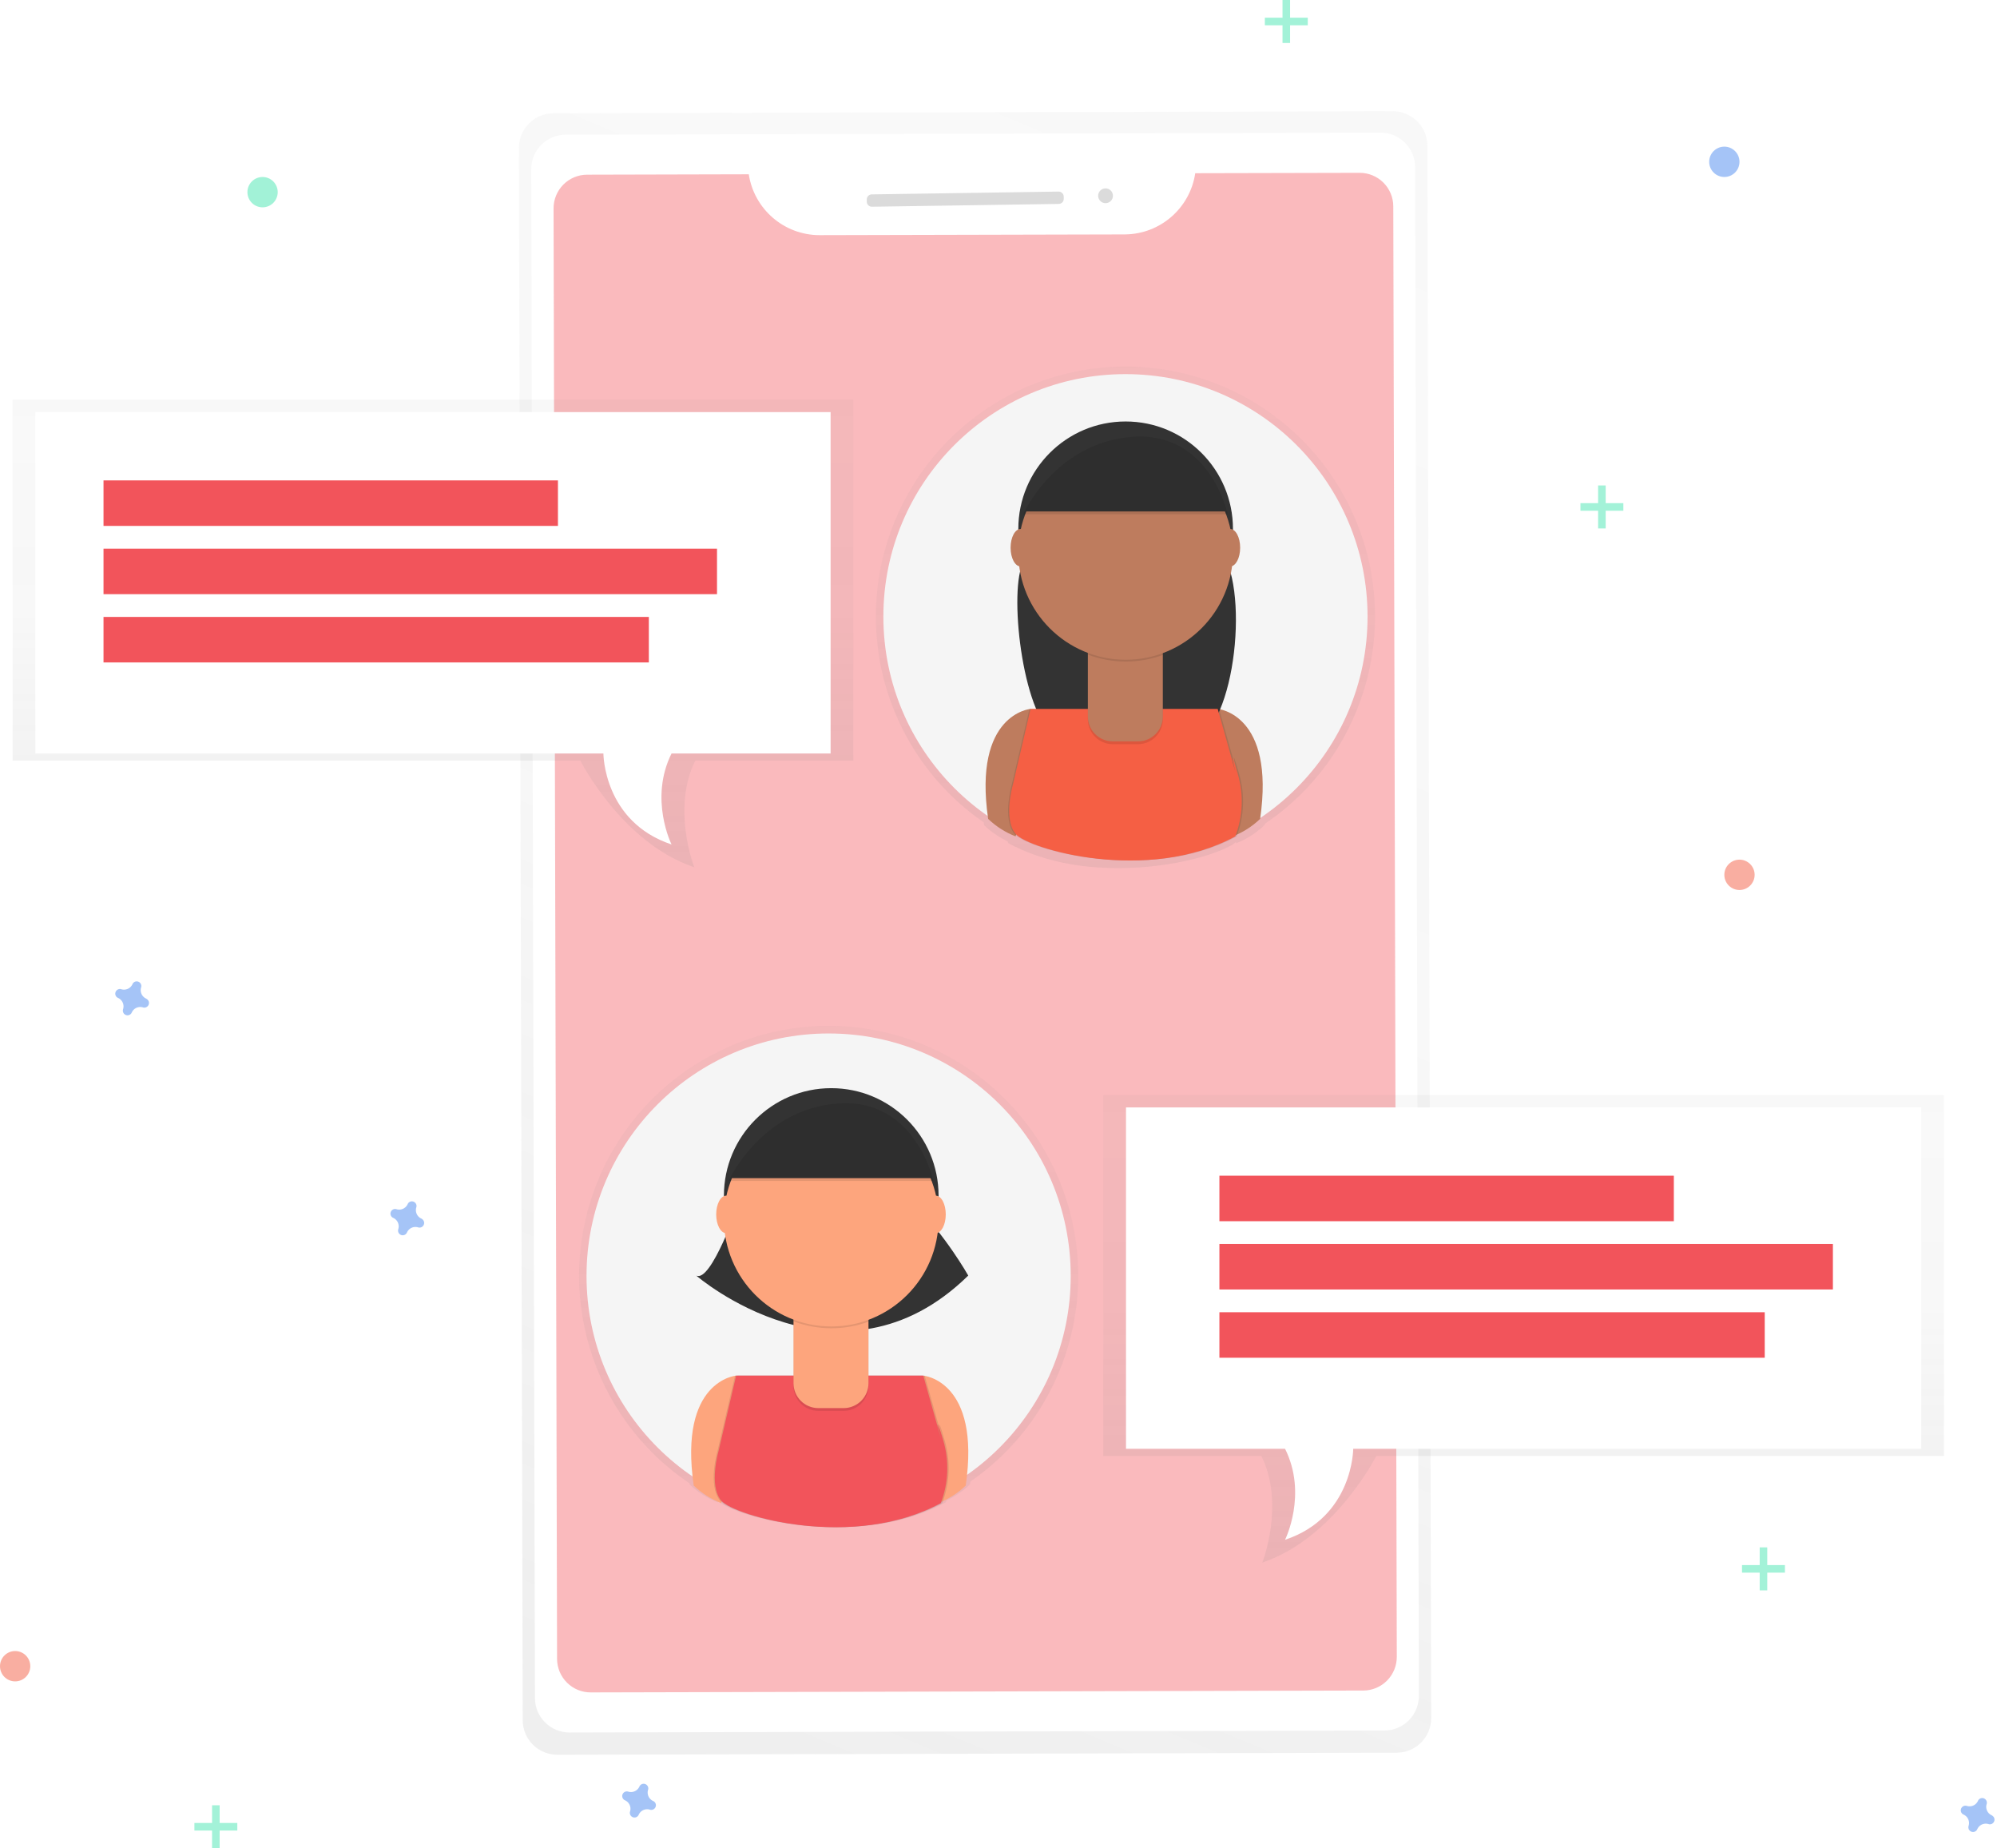
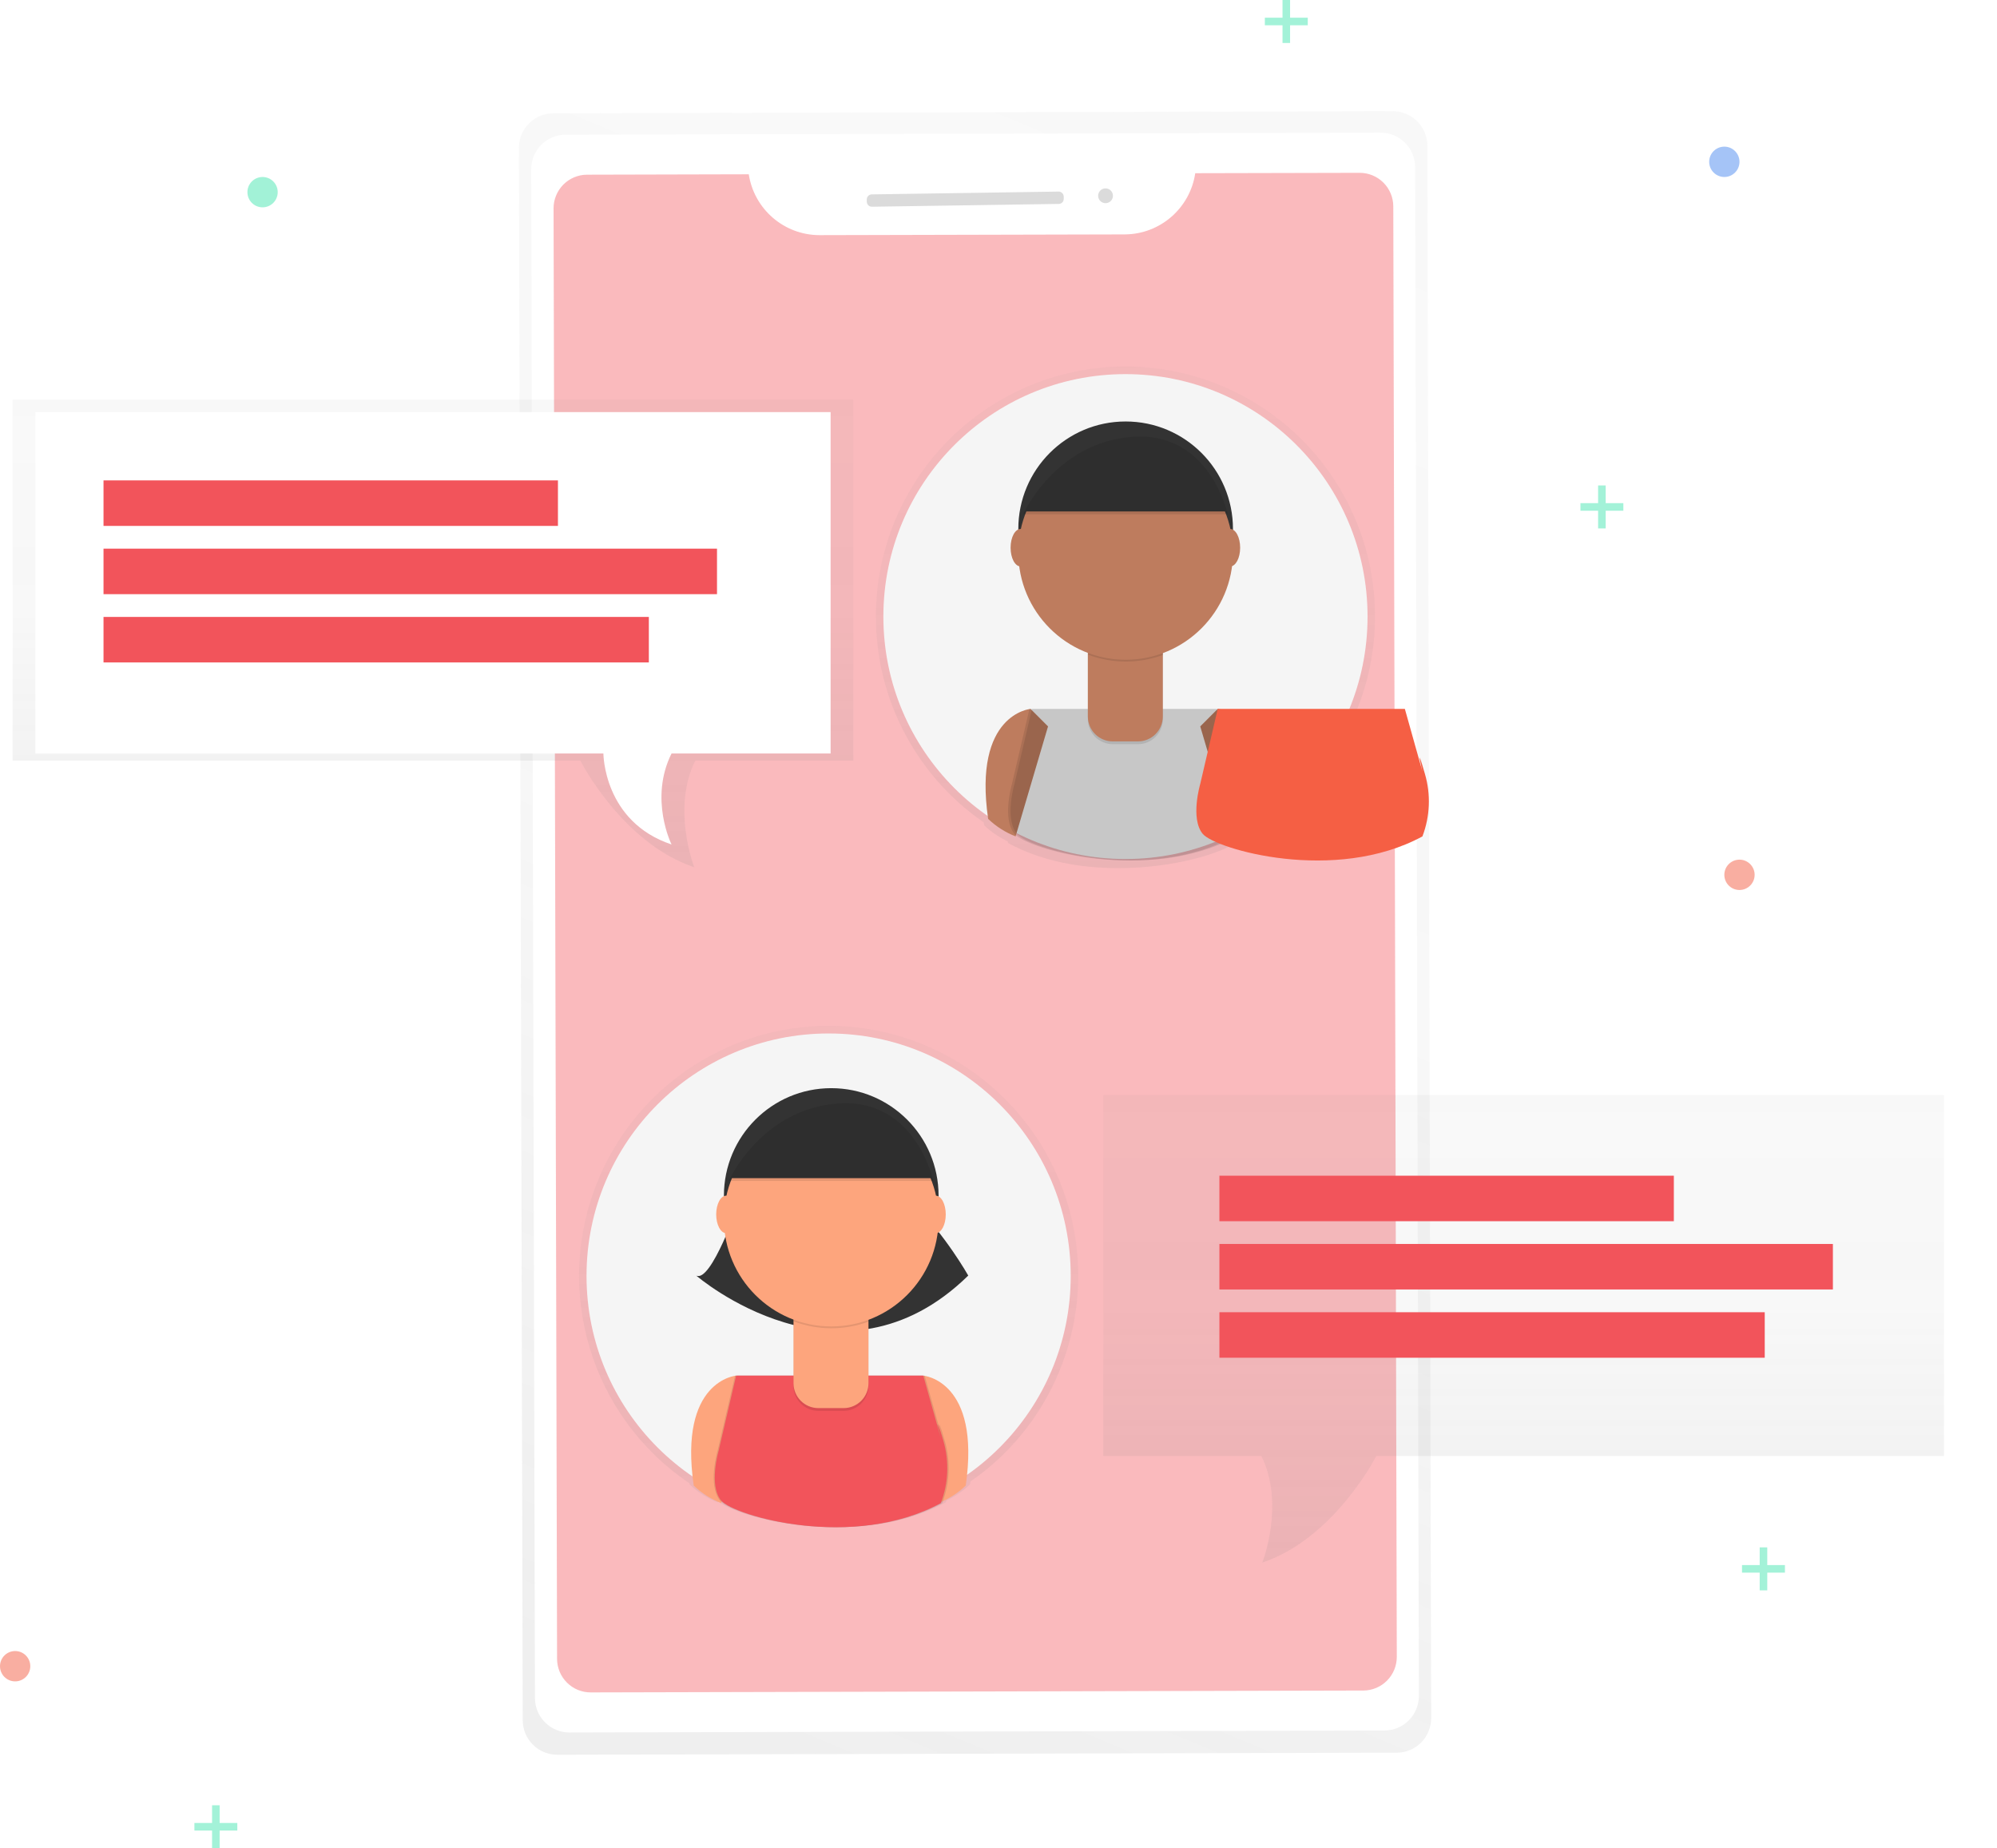
<svg xmlns="http://www.w3.org/2000/svg" width="308" height="285">
  <defs>
    <linearGradient id="a" x1="37.935%" x2="62.066%" y1="101.732%" y2="-1.736%">
      <stop offset="0%" stop-color="gray" stop-opacity=".25" />
      <stop offset="54%" stop-color="gray" stop-opacity=".12" />
      <stop offset="100%" stop-color="gray" stop-opacity=".1" />
    </linearGradient>
    <linearGradient id="b" x1="49.997%" x2="49.997%" y1="100.025%" y2=".023%">
      <stop offset="0%" stop-color="gray" stop-opacity=".25" />
      <stop offset="54%" stop-color="gray" stop-opacity=".12" />
      <stop offset="100%" stop-color="gray" stop-opacity=".1" />
    </linearGradient>
    <linearGradient id="c" x1="49.997%" x2="49.997%" y1="99.985%" y2=".023%">
      <stop offset="0%" stop-color="gray" stop-opacity=".25" />
      <stop offset="54%" stop-color="gray" stop-opacity=".12" />
      <stop offset="100%" stop-color="gray" stop-opacity=".1" />
    </linearGradient>
    <linearGradient id="d" x1="50%" x2="50%" y1="100%" y2="0%">
      <stop offset="0%" stop-color="gray" stop-opacity=".25" />
      <stop offset="54%" stop-color="gray" stop-opacity=".12" />
      <stop offset="100%" stop-color="gray" stop-opacity=".1" />
    </linearGradient>
  </defs>
  <g fill="none" fill-rule="evenodd">
    <path fill="url(#a)" d="M134.987.386L5.518.702C4.106.705 2.754 1.269 1.759 2.271.763 3.273.206 4.63.21 6.043L.798 248.504c.003 1.413.567 2.767 1.568 3.764 1.001.997 2.356 1.554 3.767 1.55l129.469-.316c1.412-.003 2.765-.568 3.76-1.571.996-1.003 1.552-2.361 1.547-3.774l-.588-242.461c-.004-1.412-.568-2.765-1.569-3.761C137.752.939 136.397.382 134.987.386z" opacity=".5" transform="translate(79.823 16.765)" />
    <path fill="#FFF" d="M87.238 20.768l125.687-.307c2.938-.007 5.325 2.369 5.333 5.307l.576 235.743c.007 2.938-2.369 5.325-5.307 5.333l-125.687.307c-2.938.007-5.325-2.369-5.333-5.307L81.932 26.101c-.007-2.938 2.369-5.325 5.307-5.333z" />
    <path fill="#F2545B" d="M184.344 26.707c-.801 5.4-5.416 9.408-10.868 9.439l-47.088.113c-5.448-.01-10.075-3.993-10.903-9.384l-24.94.062c-1.373.003-2.69.552-3.659 1.527-.969.975-1.512 2.295-1.509 3.67l.541 223.661c.003 1.376.552 2.694 1.526 3.665.974.97 2.294 1.513 3.668 1.509l119.15-.289c1.373-.003 2.69-.552 3.659-1.527.969-.975 1.512-2.295 1.509-3.67l-.541-223.661c-.003-1.375-.552-2.693-1.525-3.663-.973-.97-2.292-1.514-3.665-1.51l-25.356.058z" opacity=".4" />
    <path fill="#DBDBDB" d="M134.451 29.974l28.816-.433c.431-.006.785.337.792.768l6e-7 0.0.005.343c.006.431-.337.785-.768.792l-28.816.433c-.431.006-.785-.337-.792-.768l-6e-7-0-.005-.343c-.006-.431.337-.785.768-.792z" />
    <ellipse cx="170.509" cy="30.189" fill="#DBDBDB" rx="1.141" ry="1.142" transform="rotate(-.86 170.509 30.189)" />
    <path fill="url(#b)" d="M77.125 38.843C77.131 20.469 64.182 4.646 46.188 1.04 28.194-2.566 10.16 7.049 3.104 24.01-3.953 40.971 1.931 60.562 17.16 70.813l.023.172c1.257 1.206 2.741 2.151 4.365 2.78l.051-.172c1.803 1.56 9.392 4.027 18.11 4.004h.191c5.521 0 11.518-.975 16.79-3.832 0 0 .047-.101.117-.292 1.335-.628 2.561-1.468 3.629-2.487.021-.148.042-.294.062-.437 10.413-7.187 16.63-19.042 16.627-31.705z" opacity=".5" transform="translate(89.168 157.9)" />
    <ellipse cx="127.799" cy="196.747" fill="#F5F5F5" rx="37.338" ry="37.385" />
    <path fill="#FDA57D" d="M113.536 212.12s-8.897.729-6.542 16.956c1.218 1.173 2.657 2.093 4.233 2.706l5.004-16.956-2.695-2.706zM142.404 212.12s8.897.729 6.542 16.956c-1.218 1.173-2.657 2.093-4.233 2.706l-5.004-16.964 2.695-2.698z" />
    <path fill="#333" d="M113.921 185.527s-4.233 12.336-6.542 11.166c0 0 22.28 19.272 41.956 0 0 0-3.465-6.168-8.469-11.178l-26.945.012z" />
    <ellipse cx="128.204" cy="184.369" fill="#333" rx="16.553" ry="16.574" />
    <path fill="#000" d="M142.233 212.12h-28.865l-2.695 11.564s-1.581 5.353.389 7.708c1.97 2.355 20.357 7.708 33.876.39 1.179-3.082 1.316-6.466.389-9.634-1.558-5.396-.389-.39-.389-.39l-2.706-9.638z" opacity=".1" />
    <path fill="#000" d="M142.618 212.12h-28.869l-2.695 11.564s-1.581 5.353.389 7.708c1.97 2.355 20.357 7.708 33.876.39 1.179-3.082 1.316-6.466.389-9.634-1.558-5.396-.389-.39-.389-.39l-2.702-9.638z" opacity=".1" />
    <path fill="#F2545B" d="M142.404 212.12h-28.869l-2.695 11.564s-1.581 5.353.389 7.708c1.97 2.355 20.357 7.708 33.876.39 1.179-3.082 1.316-6.466.389-9.634-1.558-5.396-.389-.39-.389-.39l-2.702-9.638z" />
    <path fill="#000" d="M122.39 202.525h11.557v11.189c0 1.019-.404 1.995-1.123 2.715-.719.72-1.695 1.125-2.712 1.125h-3.894c-2.118 0-3.835-1.719-3.835-3.84v-11.189h.008z" opacity=".1" />
    <path fill="#FDA57D" d="M122.39 202.1h11.557v11.189c0 1.019-.404 1.995-1.123 2.715-.719.72-1.695 1.125-2.712 1.125h-3.894c-2.118 0-3.835-1.719-3.835-3.84v-11.189h.008z" />
    <path fill="#000" d="M122.413 203.765c3.722 1.392 7.819 1.404 11.549.031v-1.419h-11.549v1.388z" opacity=".1" />
    <ellipse cx="128.204" cy="187.967" fill="#FDA57D" rx="16.553" ry="16.574" />
    <path fill="#333" d="M112.383 181.671h31.563s-2.695-12.761-14.625-11.946c-11.931.815-16.938 11.946-16.938 11.946z" />
    <ellipse cx="111.998" cy="187.262" fill="#FDA57D" rx="1.538" ry="2.889" />
    <ellipse cx="144.328" cy="187.262" fill="#FDA57D" rx="1.538" ry="2.889" />
    <path fill="#000" d="M112.383 182.1h31.563s-2.695-12.761-14.625-11.946c-11.931.815-16.938 11.946-16.938 11.946z" opacity=".1" />
    <path fill="url(#c)" d="M.366 38.929C.359 20.555 13.309 4.731 31.303 1.126c17.994-3.606 36.028 6.009 43.084 22.97 7.056 16.961 1.173 36.552-14.056 46.803l-.023.172c-1.254 1.217-2.738 2.173-4.365 2.811l-.051-.172c-1.803 1.56-9.392 4.027-18.11 4.004h-.191c-5.521 0-11.518-.975-16.79-3.832 0 0-.047-.101-.117-.292-1.335-.628-2.561-1.468-3.629-2.487-.021-.148-.042-.294-.062-.437C6.571 63.472.353 51.603.366 38.929z" opacity=".5" transform="translate(134.726 56.142)" />
    <ellipse cx="173.582" cy="95.075" fill="#F5F5F5" rx="37.338" ry="37.385" />
    <path fill="#BE7C5E" d="M158.945 109.314s-8.897.729-6.542 16.956c1.219 1.171 2.658 2.088 4.233 2.698l5.004-16.956-2.695-2.698zM187.81 109.314s8.897.729 6.542 16.956c-1.219 1.171-2.658 2.088-4.233 2.698l-5.004-16.956 2.695-2.698z" />
-     <path fill="#333" d="M159.327 82.72s-.685 1.996-1.655 4.289c-2.118 5.068.3 24.449 5.366 26.512 5.685 2.339 13.161 3.805 20.929.971 6.748-2.464 8.831-24.562 4.057-29.923-.561-.632-1.145-1.259-1.756-1.868l-26.941.019z" />
    <ellipse cx="173.609" cy="81.566" fill="#333" rx="16.553" ry="16.574" />
    <path fill="#000" d="M187.642 109.314h-28.869l-2.695 11.564s-1.581 5.353.389 7.708c1.97 2.355 20.357 7.708 33.876.39 1.179-3.082 1.316-6.466.389-9.634-1.558-5.396-.389-.39-.389-.39l-2.702-9.638z" opacity=".1" />
    <path fill="#000" d="M188.024 109.314h-28.869l-2.695 11.564s-1.581 5.353.389 7.708c1.97 2.355 20.357 7.708 33.876.39 1.179-3.082 1.316-6.466.389-9.634-1.558-5.396-.389-.39-.389-.39l-2.702-9.638z" opacity=".1" />
-     <path fill="#F55F44" d="M187.81 109.314h-28.865l-2.695 11.564s-1.581 5.353.389 7.708 20.357 7.708 33.876.39c1.179-3.082 1.316-6.466.389-9.634-1.558-5.396-.389-.39-.389-.39l-2.706-9.638z" />
+     <path fill="#F55F44" d="M187.81 109.314l-2.695 11.564s-1.581 5.353.389 7.708 20.357 7.708 33.876.39c1.179-3.082 1.316-6.466.389-9.634-1.558-5.396-.389-.39-.389-.39l-2.706-9.638z" />
    <path fill="#000" d="M167.796 99.723h11.549v11.189c0 2.121-1.717 3.84-3.835 3.84h-3.894c-2.118 0-3.835-1.719-3.835-3.84V99.723h.016z" opacity=".1" />
    <path fill="#BE7C5E" d="M167.796 99.294h11.549v11.189c0 2.121-1.717 3.84-3.835 3.84h-3.894c-1.017 0-1.993-.405-2.712-1.125-.719-.72-1.123-1.697-1.123-2.715V99.294h.016z" />
    <path fill="#000" d="M167.823 100.959c3.722 1.392 7.819 1.404 11.549.031v-1.419h-11.549v1.388z" opacity=".1" />
    <ellipse cx="173.609" cy="85.161" fill="#BE7C5E" rx="16.553" ry="16.574" />
    <path fill="#333" d="M157.789 78.868h31.563s-2.695-12.761-14.625-11.946c-11.931.815-16.938 11.946-16.938 11.946z" />
    <ellipse cx="157.403" cy="84.455" fill="#BE7C5E" rx="1.538" ry="2.889" />
    <ellipse cx="189.733" cy="84.455" fill="#BE7C5E" rx="1.538" ry="2.889" />
    <path fill="#000" d="M157.789 79.297h31.563s-2.695-12.761-14.625-11.946c-11.931.815-16.938 11.946-16.938 11.946z" opacity=".1" />
    <path fill="url(#d)" d="M0 .043v55.643h87.556S94.02 68.423 105.133 72.127c0 0-3.547-9.022.156-16.441h24.375V.043H0z" opacity=".5" transform="translate(1.947 61.601)" />
    <path fill="#FFF" d="M5.451 63.55v52.633H93.062s0 10.527 10.513 14.036c0 0-3.504-7.018 0-14.036h24.531V63.55H5.451z" />
    <path fill="#F2545B" d="M15.965 74.077h70.088v7.018H15.965zM15.965 84.603h94.619v7.018h-94.619zM15.965 95.13h84.106v7.018H15.965z" />
    <path fill="url(#d)" d="M129.664.043v55.643H42.112S35.648 68.423 24.531 72.127c0 0 3.547-9.022-.156-16.441H0V.043h129.664z" opacity=".5" transform="translate(170.159 168.817)" />
-     <path fill="#FFF" d="M296.319 170.766v52.633h-87.611s0 10.527-10.513 14.036c0 0 3.504-7.018 0-14.036h-24.531v-52.633h122.655z" />
    <path fill="#F2545B" d="M188.071 181.293h70.088v7.018H188.071zM188.071 191.819h94.619v7.018h-94.619zM188.071 202.346h84.106v7.018H188.071z" />
    <g fill="#47E6B1" opacity=".5">
      <path d="M32.708 278.372h1.168V285h-1.168z" />
      <path d="M36.602 281.101v1.17h-6.619v-1.17z" />
    </g>
    <g fill="#47E6B1" opacity=".5">
      <path d="M246.478 74.856h1.168v6.628h-1.168z" />
      <path d="M250.372 77.585v1.17h-6.619v-1.17z" />
    </g>
    <g fill="#47E6B1" opacity=".5">
      <path d="M271.398 238.605h1.168v6.628h-1.168z" />
      <path d="M275.292 241.334v1.17h-6.619v-1.17z" />
    </g>
    <g fill="#47E6B1" opacity=".5">
      <path d="M197.805 0h1.168v6.628h-1.168z" />
      <path d="M201.699 2.729v1.17h-6.619V2.729z" />
    </g>
-     <path fill="#4D8AF0" d="M100.733 277.713c-.66-.297-.994-1.04-.779-1.731a.691.691 0 0 0 .031-.16c.02-.317-.17-.609-.467-.719-.298-.11-.632-.011-.822.244a.69.69 0 0 0-.078.14c-.296.66-1.039.995-1.729.78a.688.688 0 0 0-.16-.031c-.316-.02-.609.17-.718.468-.11.298-.011.633.243.823a.689.689 0 0 0 .14.078c.66.297.994 1.04.779 1.731a.691.691 0 0 0-.031.16c-.02.317.17.609.467.719.298.11.632.011.822-.244a.69.69 0 0 0 .078-.14c.296-.66 1.039-.995 1.729-.78a.688.688 0 0 0 .16.031c.316.02.609-.17.718-.468.11-.298.011-.633-.243-.823a.689.689 0 0 0-.14-.078zM22.545 153.986c-.66-.297-.994-1.04-.779-1.731a.691.691 0 0 0 .031-.16c.02-.317-.17-.609-.467-.719-.298-.11-.632-.011-.822.244a.69.69 0 0 0-.078.14c-.296.66-1.039.995-1.729.78a.688.688 0 0 0-.16-.031c-.316-.02-.609.17-.718.468-.11.298-.011.633.243.823a.689.689 0 0 0 .14.078c.66.297.994 1.04.779 1.731a.691.691 0 0 0-.031.16c-.034.323.154.628.457.744.303.116.646.014.836-.249a.69.69 0 0 0 .078-.14c.296-.66 1.039-.995 1.729-.78a.688.688 0 0 0 .16.031c.316.02.609-.17.718-.468.11-.298.011-.633-.243-.823-.044-.038-.092-.071-.144-.097zM64.988 187.905c-.66-.297-.994-1.04-.779-1.731a.691.691 0 0 0 .031-.16c.02-.317-.17-.609-.467-.719-.298-.11-.632-.011-.822.244a.69.69 0 0 0-.078.14c-.296.66-1.039.995-1.729.78a.688.688 0 0 0-.16-.031c-.316-.02-.609.17-.718.468-.11.298-.011.633.243.823a.689.689 0 0 0 .14.078c.66.297.994 1.04.779 1.731a.691.691 0 0 0-.031.16c-.034.323.154.628.457.744.303.116.646.014.836-.249a.69.69 0 0 0 .078-.14c.296-.66 1.039-.995 1.729-.78a.688.688 0 0 0 .16.031c.316.02.609-.17.718-.468.11-.298.011-.633-.243-.823-.044-.038-.092-.071-.144-.097zM307.182 279.916c-.66-.297-.994-1.04-.779-1.731a.691.691 0 0 0 .031-.16c.02-.317-.17-.609-.467-.719-.298-.11-.632-.011-.822.244-.031.044-.057.091-.078.14-.296.66-1.039.995-1.729.78a.688.688 0 0 0-.16-.031c-.316-.02-.609.17-.718.468-.11.298-.011.633.243.823a.689.689 0 0 0 .14.078c.66.297.994 1.04.779 1.731a.691.691 0 0 0-.031.16c-.034.323.154.628.457.744.303.116.646.014.836-.249a.69.69 0 0 0 .078-.14c.296-.66 1.039-.995 1.729-.78a.688.688 0 0 0 .16.031c.316.02.609-.17.718-.468.11-.298.011-.633-.243-.823a.689.689 0 0 0-.144-.097z" opacity=".5" />
    <ellipse cx="2.336" cy="256.929" fill="#F55F44" opacity=".5" rx="2.336" ry="2.339" />
    <ellipse cx="265.947" cy="24.952" fill="#4D8AF0" opacity=".5" rx="2.336" ry="2.339" />
    <ellipse cx="40.496" cy="29.631" fill="#47E6B1" opacity=".5" rx="2.336" ry="2.339" />
    <ellipse cx="268.283" cy="134.897" fill="#F55F44" opacity=".5" rx="2.336" ry="2.339" />
  </g>
</svg>